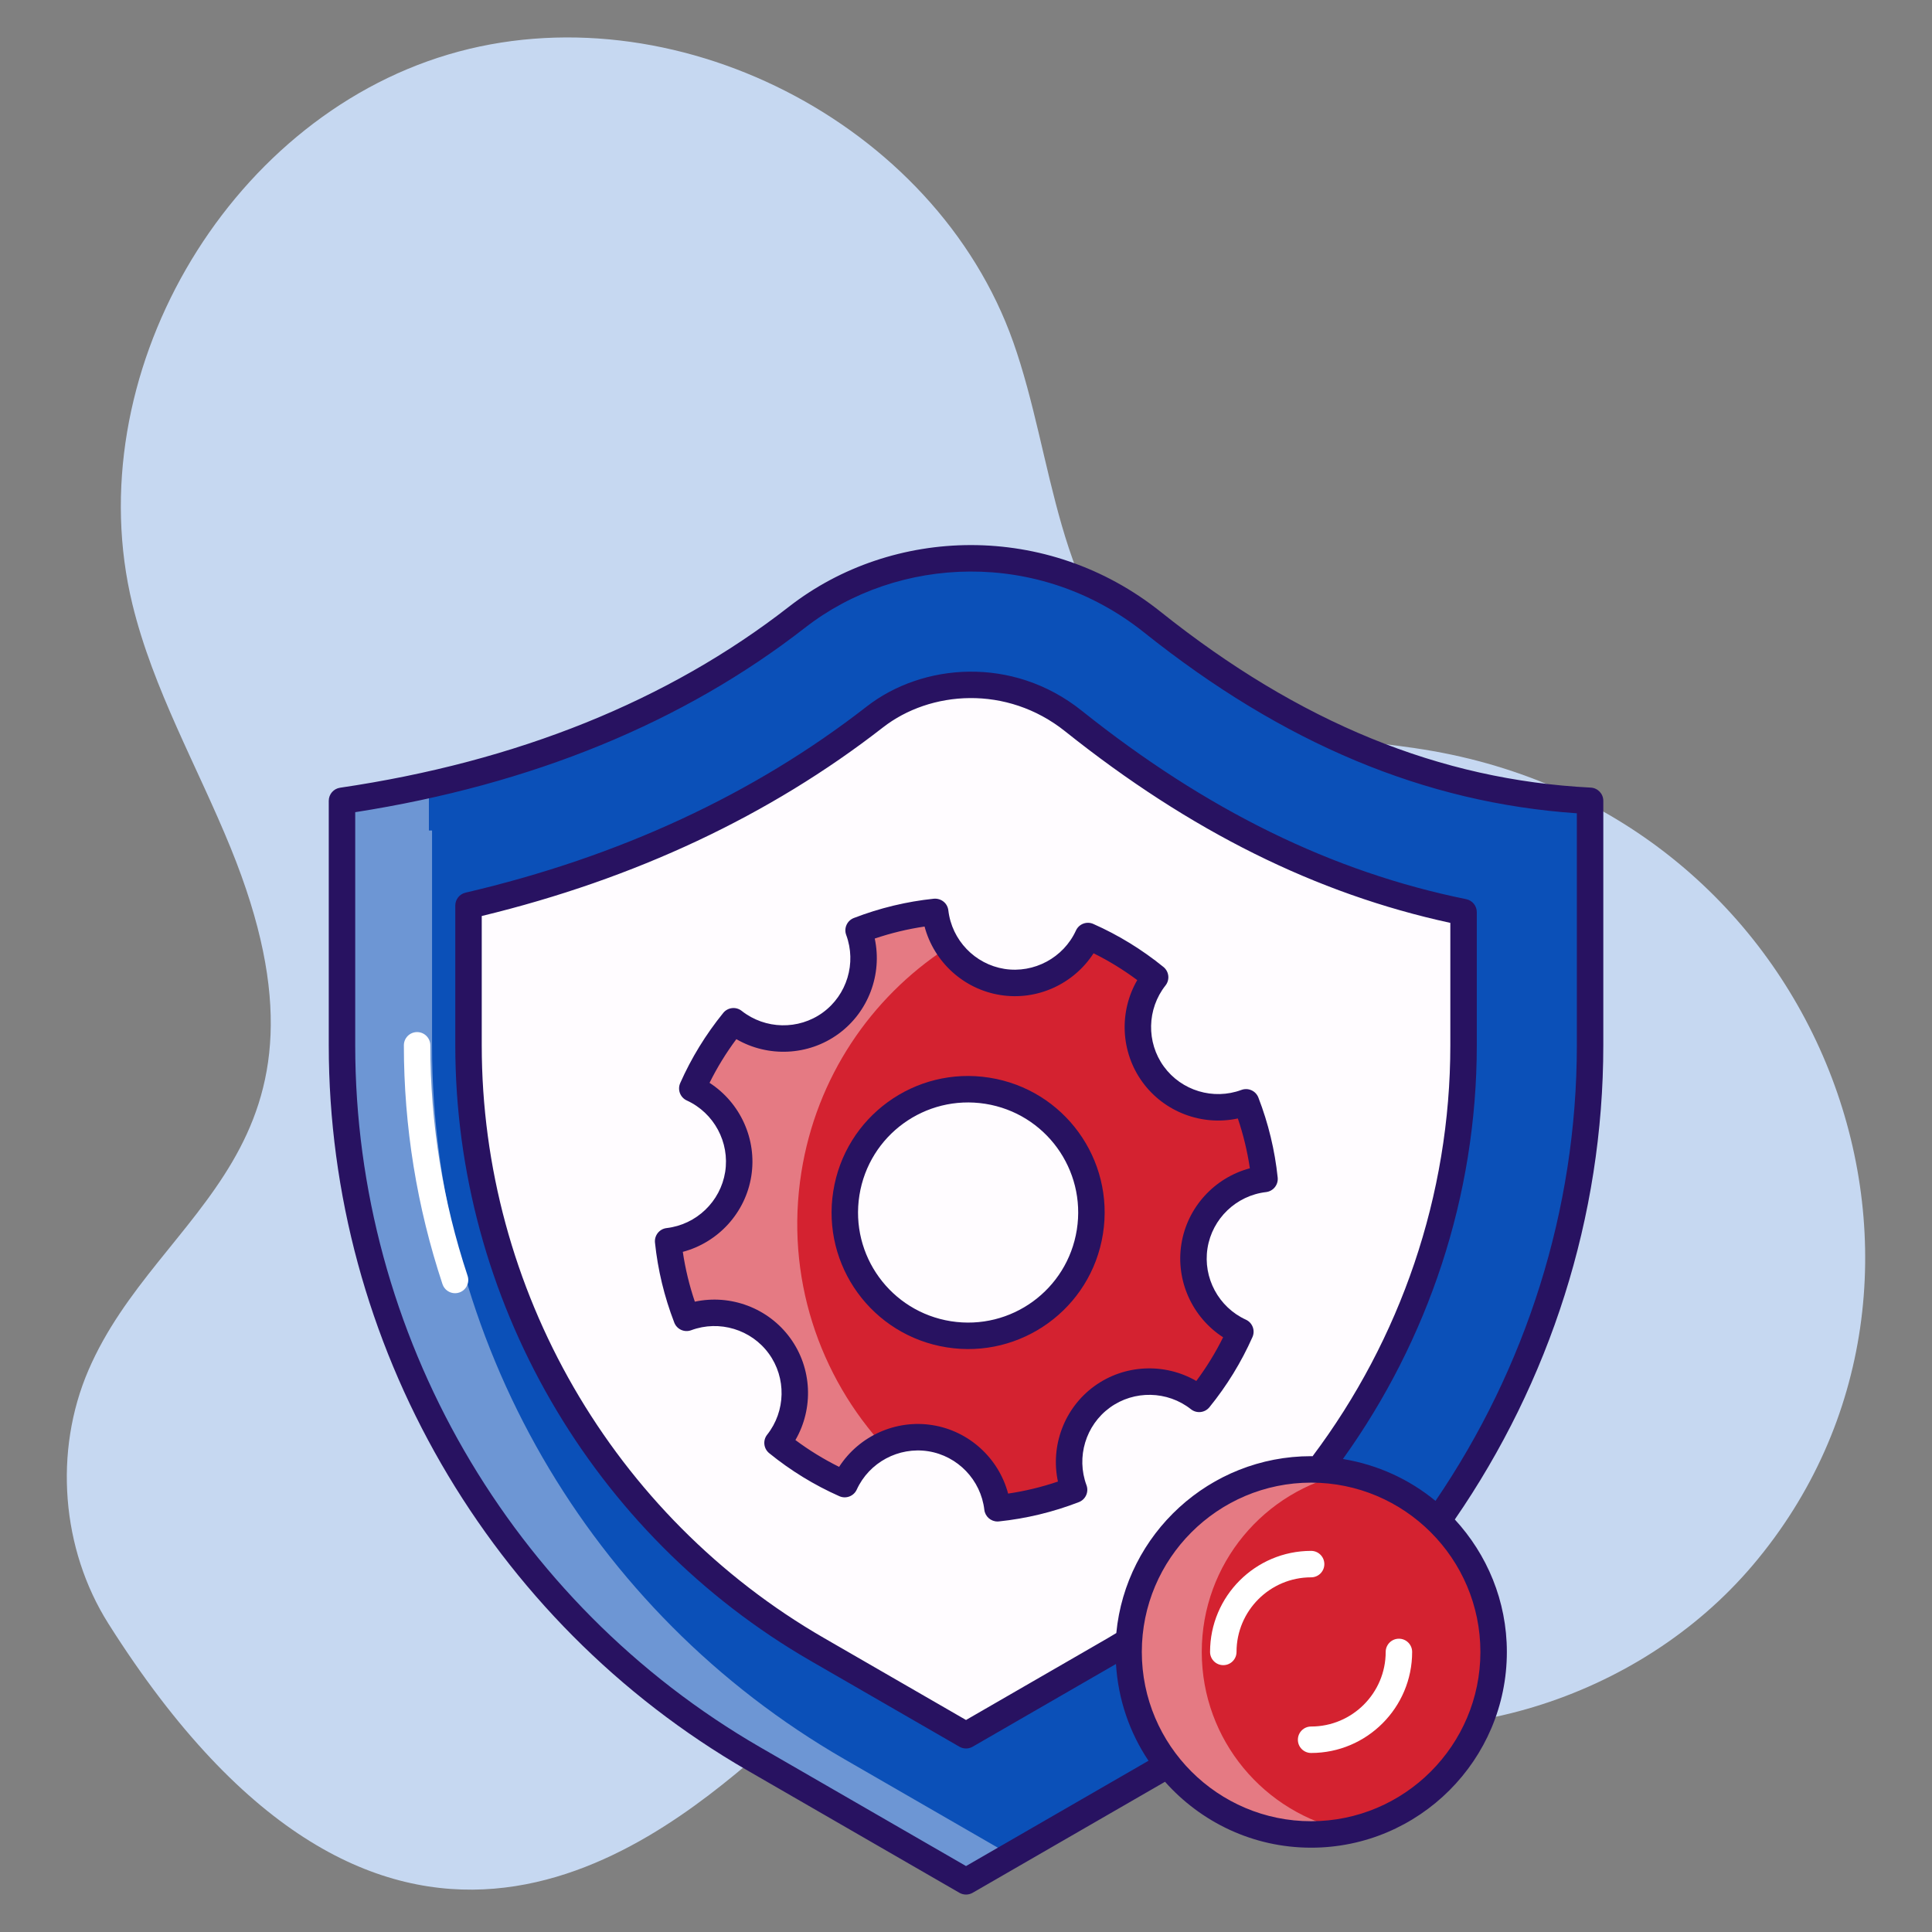
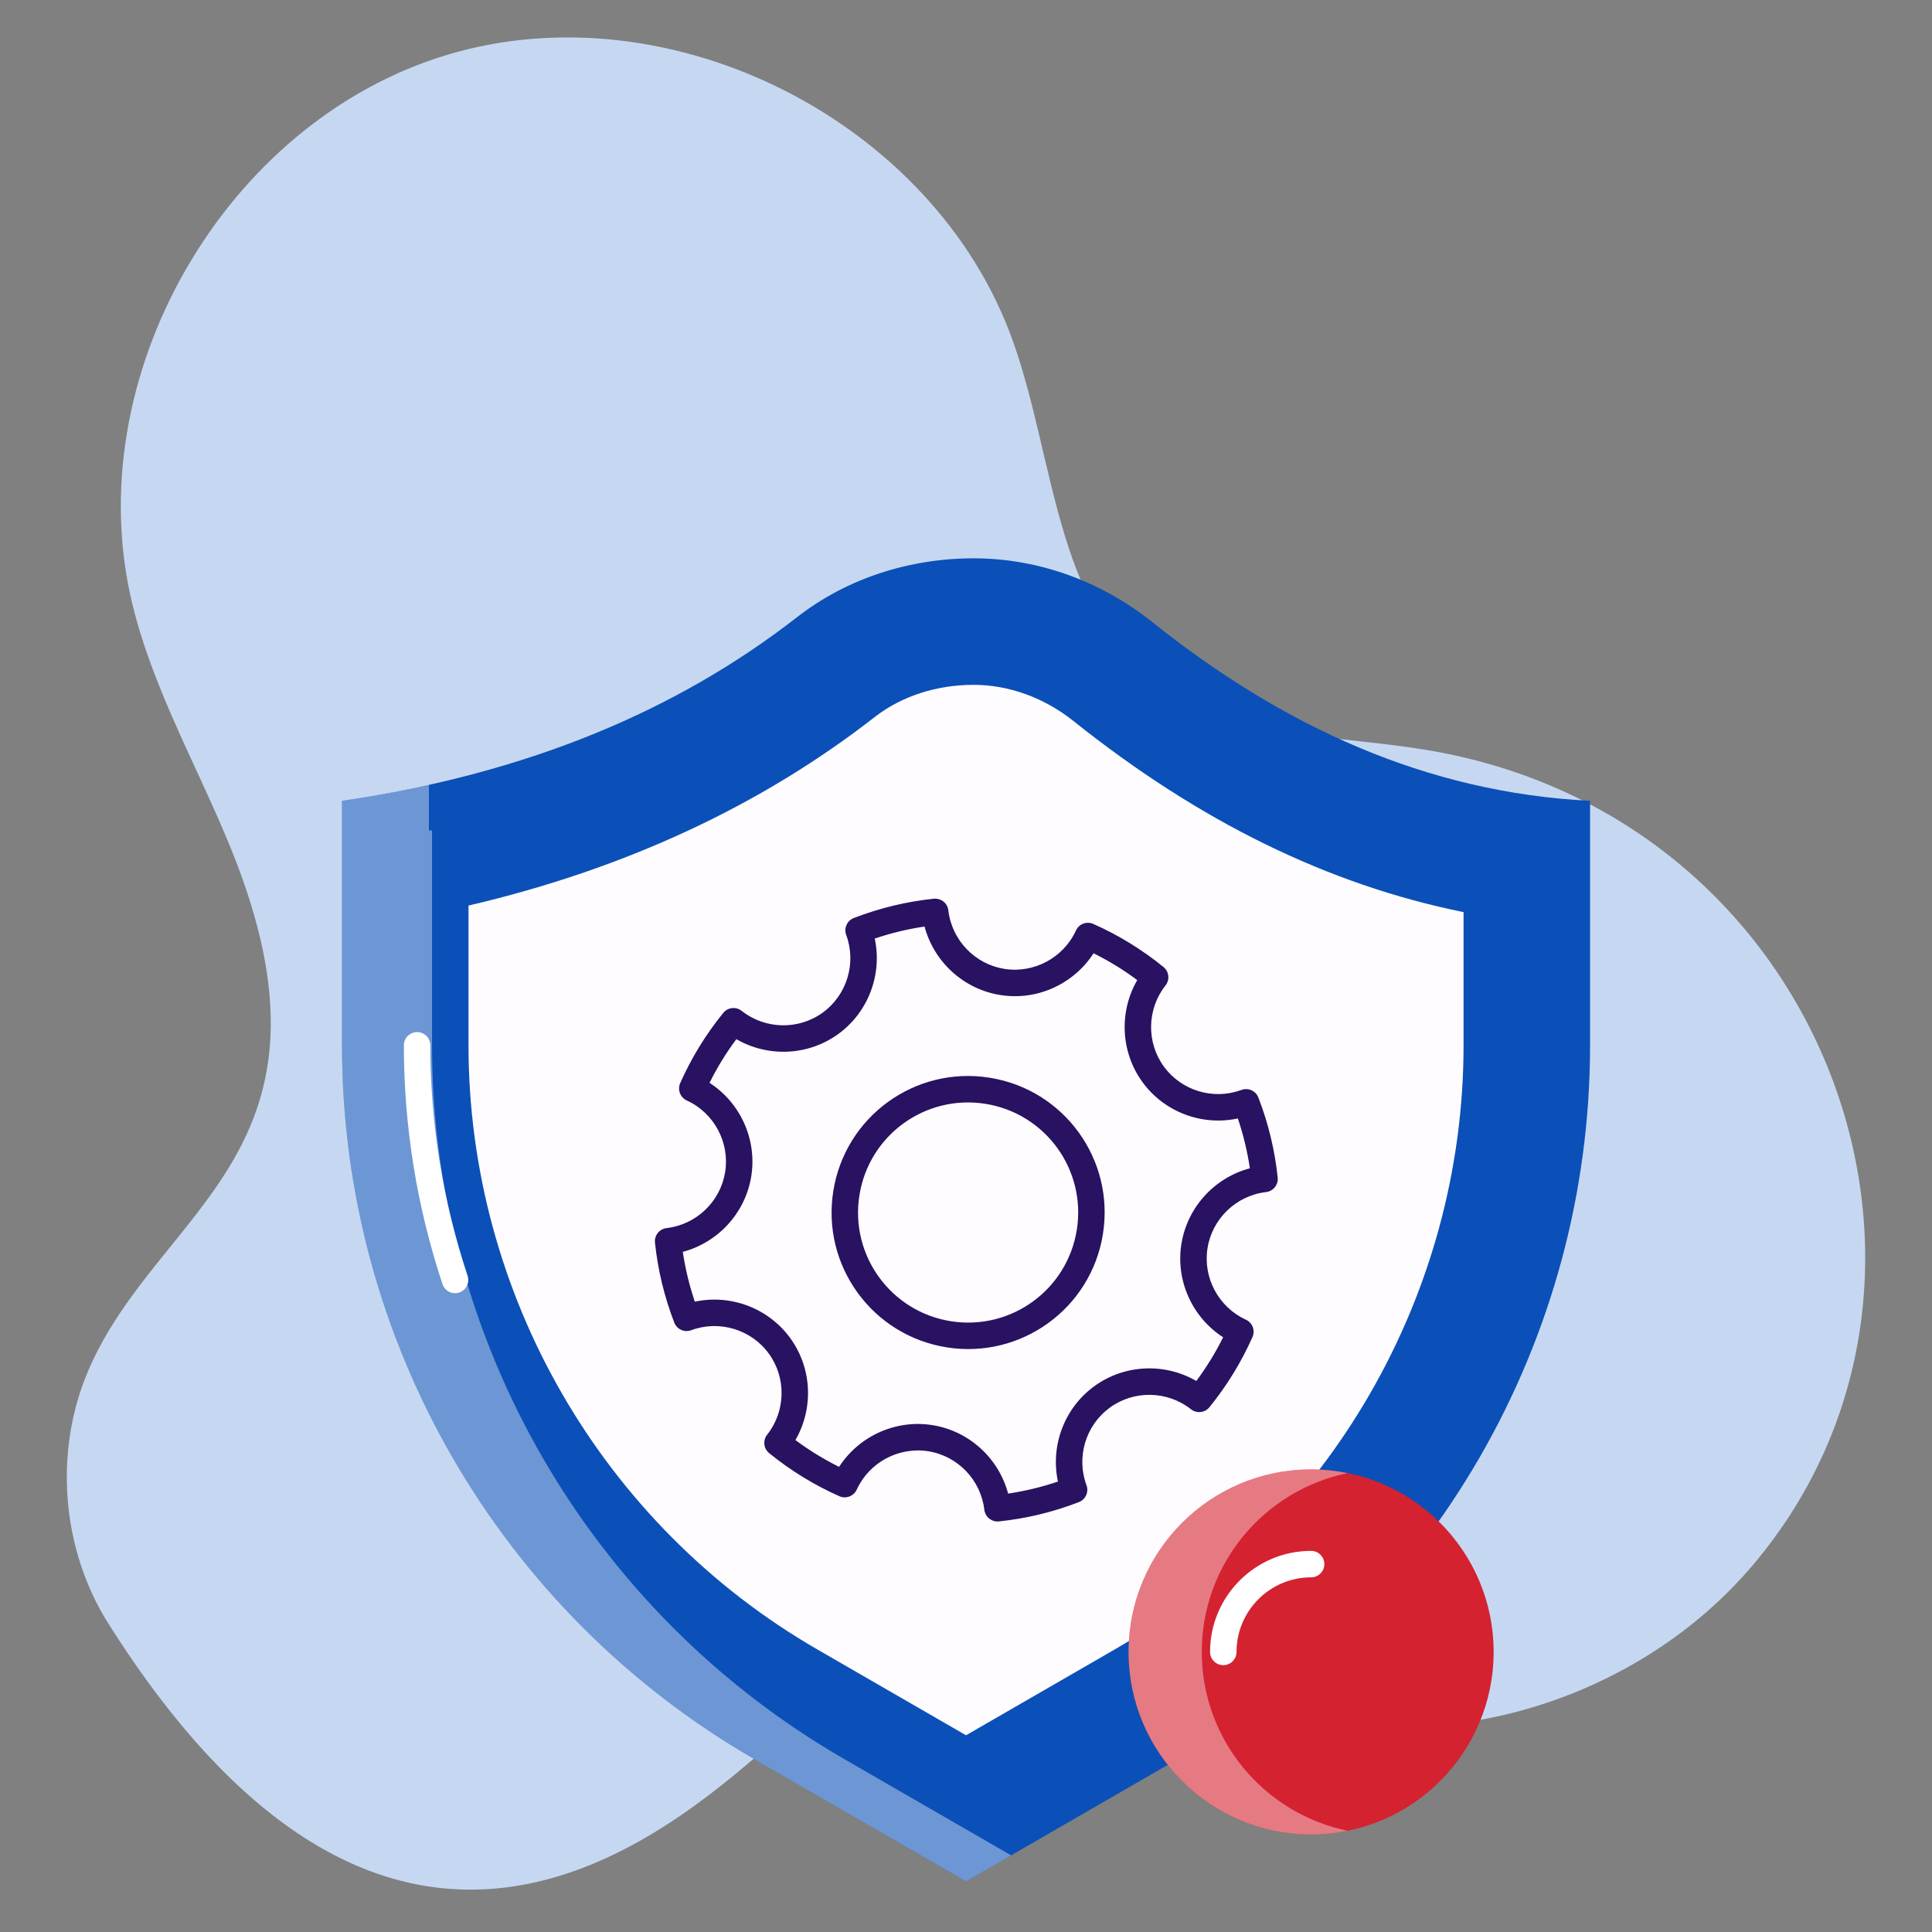
<svg xmlns="http://www.w3.org/2000/svg" viewBox="0 0 512 512" width="300" height="300">
  <rect x="0" y="0" width="512" height="512" fill="#808080" stroke="none" />
  <g width="100%" height="100%" transform="matrix(1,0,0,1,0,0)">
    <g id="_x33_5_Secure_Processing">
      <g>
        <path d="m200.731 465.231c67.284-57.572 84.734-28.364 136.962-12.35 44.697 13.705 96.629-2.446 126.838-38.125 63.739-75.281 20.333-197.116-84.812-215.72-25.473-4.507-53.922-2.858-74.237-18.873-25.823-20.358-25.994-58.515-36.962-89.515-20.606-58.242-90.517-93.821-149.73-76.199s-98.296 85.636-83.704 145.668c5.491 22.591 17.275 43.064 26.046 64.595 32.793 80.497-19.076 95.159-37.692 138.396-9.237 21.453-7.199 47.401 5.273 67.149 72.898 115.425 142.453 60.271 172.018 34.974z" fill="#c6d8f1" fill-opacity="1" data-original-color="#ebf1fdff" stroke="none" stroke-opacity="1" />
        <path d="m258.026 147.962c-16.88 0-33.493 5.227-46.808 15.601-31.448 24.5-70.963 41.365-120.586 48.662v64.794c0 78.032 41.636 150.135 109.219 189.142l56.158 32.412 56.157-32.412c67.584-39.007 109.22-111.11 109.22-189.143v-64.793c-43.389-2.181-81.43-19.754-115.99-47.349-13.495-10.774-30.102-16.914-47.37-16.914z" fill="#0b50b8" fill-opacity="1" data-original-color="#6acdf3ff" stroke="none" stroke-opacity="1" />
        <path d="m114.498 277.013v-56.923h-.836v-12.137c-7.438 1.65-15.099 3.089-23.048 4.256v64.804c0 78.02 41.637 150.148 109.228 189.158l56.166 32.402 11.942-6.886-44.224-25.516c-67.591-39.009-109.228-111.138-109.228-189.158z" fill="#ffffff" opacity=".4" fill-opacity="1" data-original-color="#ffffffff" stroke="none" stroke-opacity="1" />
        <path d="m216.609 437.123c-57.024-32.913-92.449-94.261-92.449-160.104v-37.039c41.265-9.626 77.382-26.377 107.662-49.968 7.054-5.496 16.36-8.522 26.203-8.522 9.315 0 18.708 3.405 26.449 9.587 33.341 26.622 67.412 43.347 103.382 50.648v35.294c0 65.843-35.423 127.191-92.451 160.102l-39.399 22.742z" fill="#fffcff" fill-opacity="1" data-original-color="#fffcffff" stroke="none" stroke-opacity="1" />
        <g>
          <path d="m120.59 342.715c-1.472 0-2.838-.931-3.328-2.404-6.79-20.485-10.234-41.779-10.234-63.292 0-1.938 1.568-3.506 3.506-3.506s3.506 1.568 3.506 3.506c0 20.759 3.325 41.313 9.878 61.087.609 1.839-.387 3.821-2.226 4.431-.365.12-.735.178-1.102.178z" fill="#ffffff" fill-opacity="1" data-original-color="#ffffffff" stroke="none" stroke-opacity="1" />
        </g>
-         <path d="m316.536 330.236c1.527-9.654 9.323-16.749 18.581-17.806-.729-7.044-2.407-13.857-4.903-20.312-8.734 3.238-18.869.47-24.613-7.431-5.743-7.901-5.245-18.417.526-25.704-5.37-4.367-11.332-8.064-17.808-10.932-3.883 8.476-13.017 13.707-22.671 12.18-6.429-1.017-11.719-4.82-14.824-9.972-1.58-2.602-2.623-5.522-2.983-8.609-7.044.729-13.857 2.407-20.309 4.883 3.238 8.734.467 18.89-7.434 24.633s-18.396 5.249-25.705-.526c-4.367 5.37-8.064 11.332-10.932 17.808 8.479 3.862 13.706 13.017 12.18 22.671-1.527 9.654-9.32 16.728-18.581 17.806.729 7.044 2.407 13.857 4.903 20.312 8.734-3.238 18.869-.47 24.633 7.434 5.726 7.877 5.228 18.393-.547 25.701 5.37 4.367 11.332 8.064 17.808 10.932 2.231-4.86 6.177-8.643 10.953-10.706 3.569-1.533 7.583-2.128 11.718-1.474 9.654 1.527 16.728 9.32 17.806 18.581 7.044-.729 13.857-2.407 20.312-4.903-3.238-8.734-.467-18.89 7.431-24.613 7.901-5.743 18.396-5.249 25.708.506 4.363-5.349 8.061-11.312 10.928-17.787-8.474-3.885-13.704-13.018-12.177-22.672z" fill="#d42230" fill-opacity="1" data-original-color="#ffc563ff" stroke="none" stroke-opacity="1" />
-         <path d="m234.634 383.722c-4.776 2.063-8.722 5.846-10.953 10.706-6.476-2.868-12.438-6.565-17.808-10.932 5.775-7.308 6.273-17.824.547-25.701-5.764-7.904-15.9-10.672-24.633-7.434-2.497-6.455-4.174-13.268-4.903-20.312 9.261-1.078 17.054-8.152 18.581-17.806s-3.7-18.808-12.18-22.671c2.867-6.476 6.565-12.438 10.932-17.808 7.308 5.775 17.804 6.269 25.705.526s10.672-15.9 7.434-24.633c6.452-2.476 13.265-4.153 20.309-4.883.359 3.087 1.402 6.007 2.983 8.609-19.818 13.034-34.288 34.054-38.283 59.316-4.353 27.514 4.67 54.072 22.269 73.023z" fill="#ffffff" opacity=".4" fill-opacity="1" data-original-color="#ffffffff" stroke="none" stroke-opacity="1" />
        <ellipse cx="256.56" cy="321.33" fill="#fffcff" rx="32.674" ry="32.674" transform="matrix(.202 -.979 .979 .202 -109.92 507.792)" fill-opacity="1" data-original-color="#fffcffff" stroke="none" stroke-opacity="1" />
        <circle cx="347.457" cy="437.778" fill="#d42230" r="48.371" fill-opacity="1" data-original-color="#ffc563ff" stroke="none" stroke-opacity="1" />
        <path d="m357.116 485.16c-3.118.647-6.351.989-9.659.989-26.695 0-48.371-21.675-48.371-48.371 0-26.695 21.676-48.371 48.371-48.371 3.308 0 6.541.342 9.659.989-22.056 4.525-38.636 24.033-38.636 47.382s16.58 42.857 38.636 47.382z" fill="#ffffff" opacity=".4" fill-opacity="1" data-original-color="#ffffffff" stroke="none" stroke-opacity="1" />
        <g>
          <path d="m324.185 441.283c-1.938 0-3.506-1.568-3.506-3.506 0-14.767 12.011-26.779 26.779-26.779 1.938 0 3.506 1.568 3.506 3.506s-1.568 3.506-3.506 3.506c-10.898 0-19.766 8.868-19.766 19.766-.001 1.939-1.569 3.507-3.507 3.507z" fill="#ffffff" fill-opacity="1" data-original-color="#ffffffff" stroke="none" stroke-opacity="1" />
        </g>
        <g>
-           <path d="m347.457 464.556c-1.938 0-3.506-1.568-3.506-3.506s1.568-3.506 3.506-3.506c10.898 0 19.766-8.868 19.766-19.766 0-1.938 1.568-3.506 3.506-3.506s3.506 1.568 3.506 3.506c.001 14.767-12.01 26.778-26.778 26.778z" fill="#ffffff" fill-opacity="1" data-original-color="#ffffffff" stroke="none" stroke-opacity="1" />
-         </g>
+           </g>
        <g fill="#281261">
-           <path d="m424.893 212.225c0-1.869-1.465-3.407-3.331-3.503-39.954-2.006-77.234-17.246-113.976-46.586-30.036-23.98-71.066-22.733-98.52-1.339-31.993 24.923-72.012 41.056-118.944 47.959-1.722.253-2.996 1.729-2.996 3.468v64.795c0 79.035 42.522 152.673 110.973 192.179l56.156 32.411c1.092.625 2.413.626 3.506 0l50.981-29.422c9.509 10.688 23.32 17.469 38.716 17.469 28.604 0 51.876-23.273 51.876-51.88 0-13.543-5.26-25.852-13.79-35.101 25.102-36.441 39.35-80.105 39.35-125.657v-64.793zm-32.572 225.552c0 24.741-20.126 44.867-44.864 44.867s-44.864-20.126-44.864-44.867c0-24.738 20.126-44.864 44.864-44.864s44.864 20.126 44.864 44.864zm-96.487-5.002c-3.466 2.094.413-.22-39.827 23.04l-37.646-21.728c-55.94-32.291-90.693-92.474-90.693-157.066v-34.27c40.601-9.83 76.357-26.635 106.313-49.969 12.521-9.769 32.813-11.335 48.305 1.034 33.089 26.423 66.51 43.046 102.068 50.756v32.449c0 39.827-13.258 77.94-36.51 108.901-.13-.001-.256-.02-.386-.02-26.916-.001-49.097 20.609-51.624 46.873zm122.047-155.755c0 43.717-13.557 85.635-37.459 120.732-6.906-5.698-15.325-9.587-24.533-11.103 22.603-31.511 35.477-69.719 35.477-109.629v-35.294c0-1.667-1.174-3.106-2.808-3.438-35.496-7.204-68.825-23.546-101.896-49.952-18.343-14.646-42.283-12.556-56.991-1.089-29.812 23.225-65.579 39.817-106.306 49.318-1.585.37-2.708 1.784-2.708 3.414v37.04c0 67.089 36.095 129.6 94.199 163.14l39.399 22.738c1.098.628 2.425.622 3.506 0l37.983-21.924c.58 9.444 3.641 18.224 8.62 25.642l-48.356 27.909-54.403-31.401c-66.288-38.254-107.468-109.568-107.468-186.103v-61.782c46.857-7.317 86.961-23.766 119.235-48.908 24.513-19.096 61.963-20.97 89.837 1.284 36.913 29.48 74.457 45.172 114.671 47.915v61.491z" fill="#281261" fill-opacity="1" data-original-color="#281261ff" stroke="none" stroke-opacity="1" />
          <path d="m328.995 288.839c-7.45 2.763-15.904.209-20.564-6.201-4.667-6.416-4.485-15.25.438-21.482 1.192-1.503.952-3.684-.538-4.896-5.687-4.622-11.943-8.461-18.589-11.405-1.767-.788-3.814.003-4.609 1.746-3.311 7.225-11.118 11.388-18.934 10.169-7.844-1.243-13.963-7.622-14.88-15.517-.219-1.904-1.897-3.242-3.845-3.085-7.225.75-14.357 2.469-21.201 5.112-1.787.692-2.691 2.691-2.024 4.489 2.763 7.447.209 15.908-6.211 20.574-6.413 4.66-15.243 4.475-21.478-.445-1.51-1.198-3.688-.948-4.896.538-4.622 5.694-8.461 11.95-11.402 18.592-.777 1.756 0 3.811 1.746 4.609 7.225 3.308 11.405 11.097 10.169 18.941-1.243 7.841-7.622 13.956-15.517 14.874-1.907.223-3.28 1.935-3.085 3.845.75 7.221 2.469 14.353 5.112 21.201.688 1.791 2.691 2.698 4.489 2.024 7.447-2.76 15.911-.209 20.574 6.211 4.663 6.413 4.482 15.243-.445 21.475-1.192 1.503-.952 3.684.538 4.896 5.68 4.615 11.936 8.454 18.592 11.405 1.76.777 3.811-.003 4.609-1.746 3.308-7.225 11.087-11.391 18.941-10.169 7.837 1.239 13.953 7.618 14.874 15.517.209 1.78 1.719 3.099 3.479 3.099.12 0 .243-.007.366-.017 7.225-.75 14.36-2.472 21.201-5.115 1.791-.692 2.691-2.691 2.024-4.489-2.763-7.444-.212-15.901 6.201-20.564 6.416-4.66 15.254-4.485 21.485.438 1.507 1.195 3.691.948 4.896-.538 4.619-5.687 8.457-11.943 11.405-18.589.777-1.753 0-3.811-1.746-4.609-7.228-3.308-11.409-11.094-10.169-18.934 1.239-7.844 7.618-13.963 15.514-14.88 1.907-.223 3.28-1.935 3.085-3.845-.75-7.228-2.472-14.363-5.115-21.204-.693-1.795-2.702-2.689-4.49-2.025zm-15.918 40.858c-1.544 9.755 2.927 19.448 11.063 24.7-2.01 4.054-4.386 7.926-7.105 11.576-8.378-4.855-19.041-4.431-27.029 1.38-7.981 5.804-11.672 15.815-9.642 25.276-4.311 1.462-8.731 2.527-13.203 3.188-2.489-9.361-10.33-16.61-20.081-18.147-9.588-1.534-19.375 2.804-24.711 11.066-4.054-2.013-7.93-4.389-11.576-7.108 4.855-8.375 4.434-19.041-1.373-27.018-5.804-7.988-15.822-11.686-25.282-9.652-1.462-4.314-2.527-8.734-3.188-13.203 9.361-2.486 16.606-10.327 18.15-20.081 1.541-9.758-2.931-19.455-11.066-24.711 2.006-4.051 4.386-7.926 7.105-11.576 8.375 4.855 19.041 4.434 27.022-1.373 7.988-5.804 11.686-15.819 9.652-25.286 4.311-1.459 8.731-2.523 13.203-3.184 2.486 9.361 10.33 16.61 20.088 18.15 9.765 1.561 19.448-2.931 24.7-11.066 4.054 2.01 7.926 4.389 11.576 7.108-4.855 8.375-4.427 19.041 1.38 27.025 5.8 7.981 15.812 11.686 25.276 9.642 1.462 4.311 2.527 8.734 3.188 13.206-9.361 2.486-16.606 10.33-18.147 20.088z" fill="#281261" fill-opacity="1" data-original-color="#281261ff" stroke="none" stroke-opacity="1" />
-           <path d="m262.211 285.597c-19.723-3.132-38.265 10.312-41.385 30.083-3.123 19.746 10.328 38.267 30.083 41.385 19.601 3.121 38.249-10.218 41.385-30.083 3.124-19.751-10.328-38.268-30.083-41.385zm23.16 40.289c-2.52 15.907-17.41 26.762-33.366 24.255-15.919-2.521-26.772-17.438-24.255-33.366 2.523-15.933 17.434-26.763 33.366-24.255 15.924 2.522 26.77 17.438 24.255 33.366z" fill="#281261" fill-opacity="1" data-original-color="#281261ff" stroke="none" stroke-opacity="1" />
+           <path d="m262.211 285.597c-19.723-3.132-38.265 10.312-41.385 30.083-3.123 19.746 10.328 38.267 30.083 41.385 19.601 3.121 38.249-10.218 41.385-30.083 3.124-19.751-10.328-38.268-30.083-41.385zm23.16 40.289c-2.52 15.907-17.41 26.762-33.366 24.255-15.919-2.521-26.772-17.438-24.255-33.366 2.523-15.933 17.434-26.763 33.366-24.255 15.924 2.522 26.77 17.438 24.255 33.366" fill="#281261" fill-opacity="1" data-original-color="#281261ff" stroke="none" stroke-opacity="1" />
        </g>
      </g>
    </g>
    <g id="Layer_1" />
  </g>
</svg>